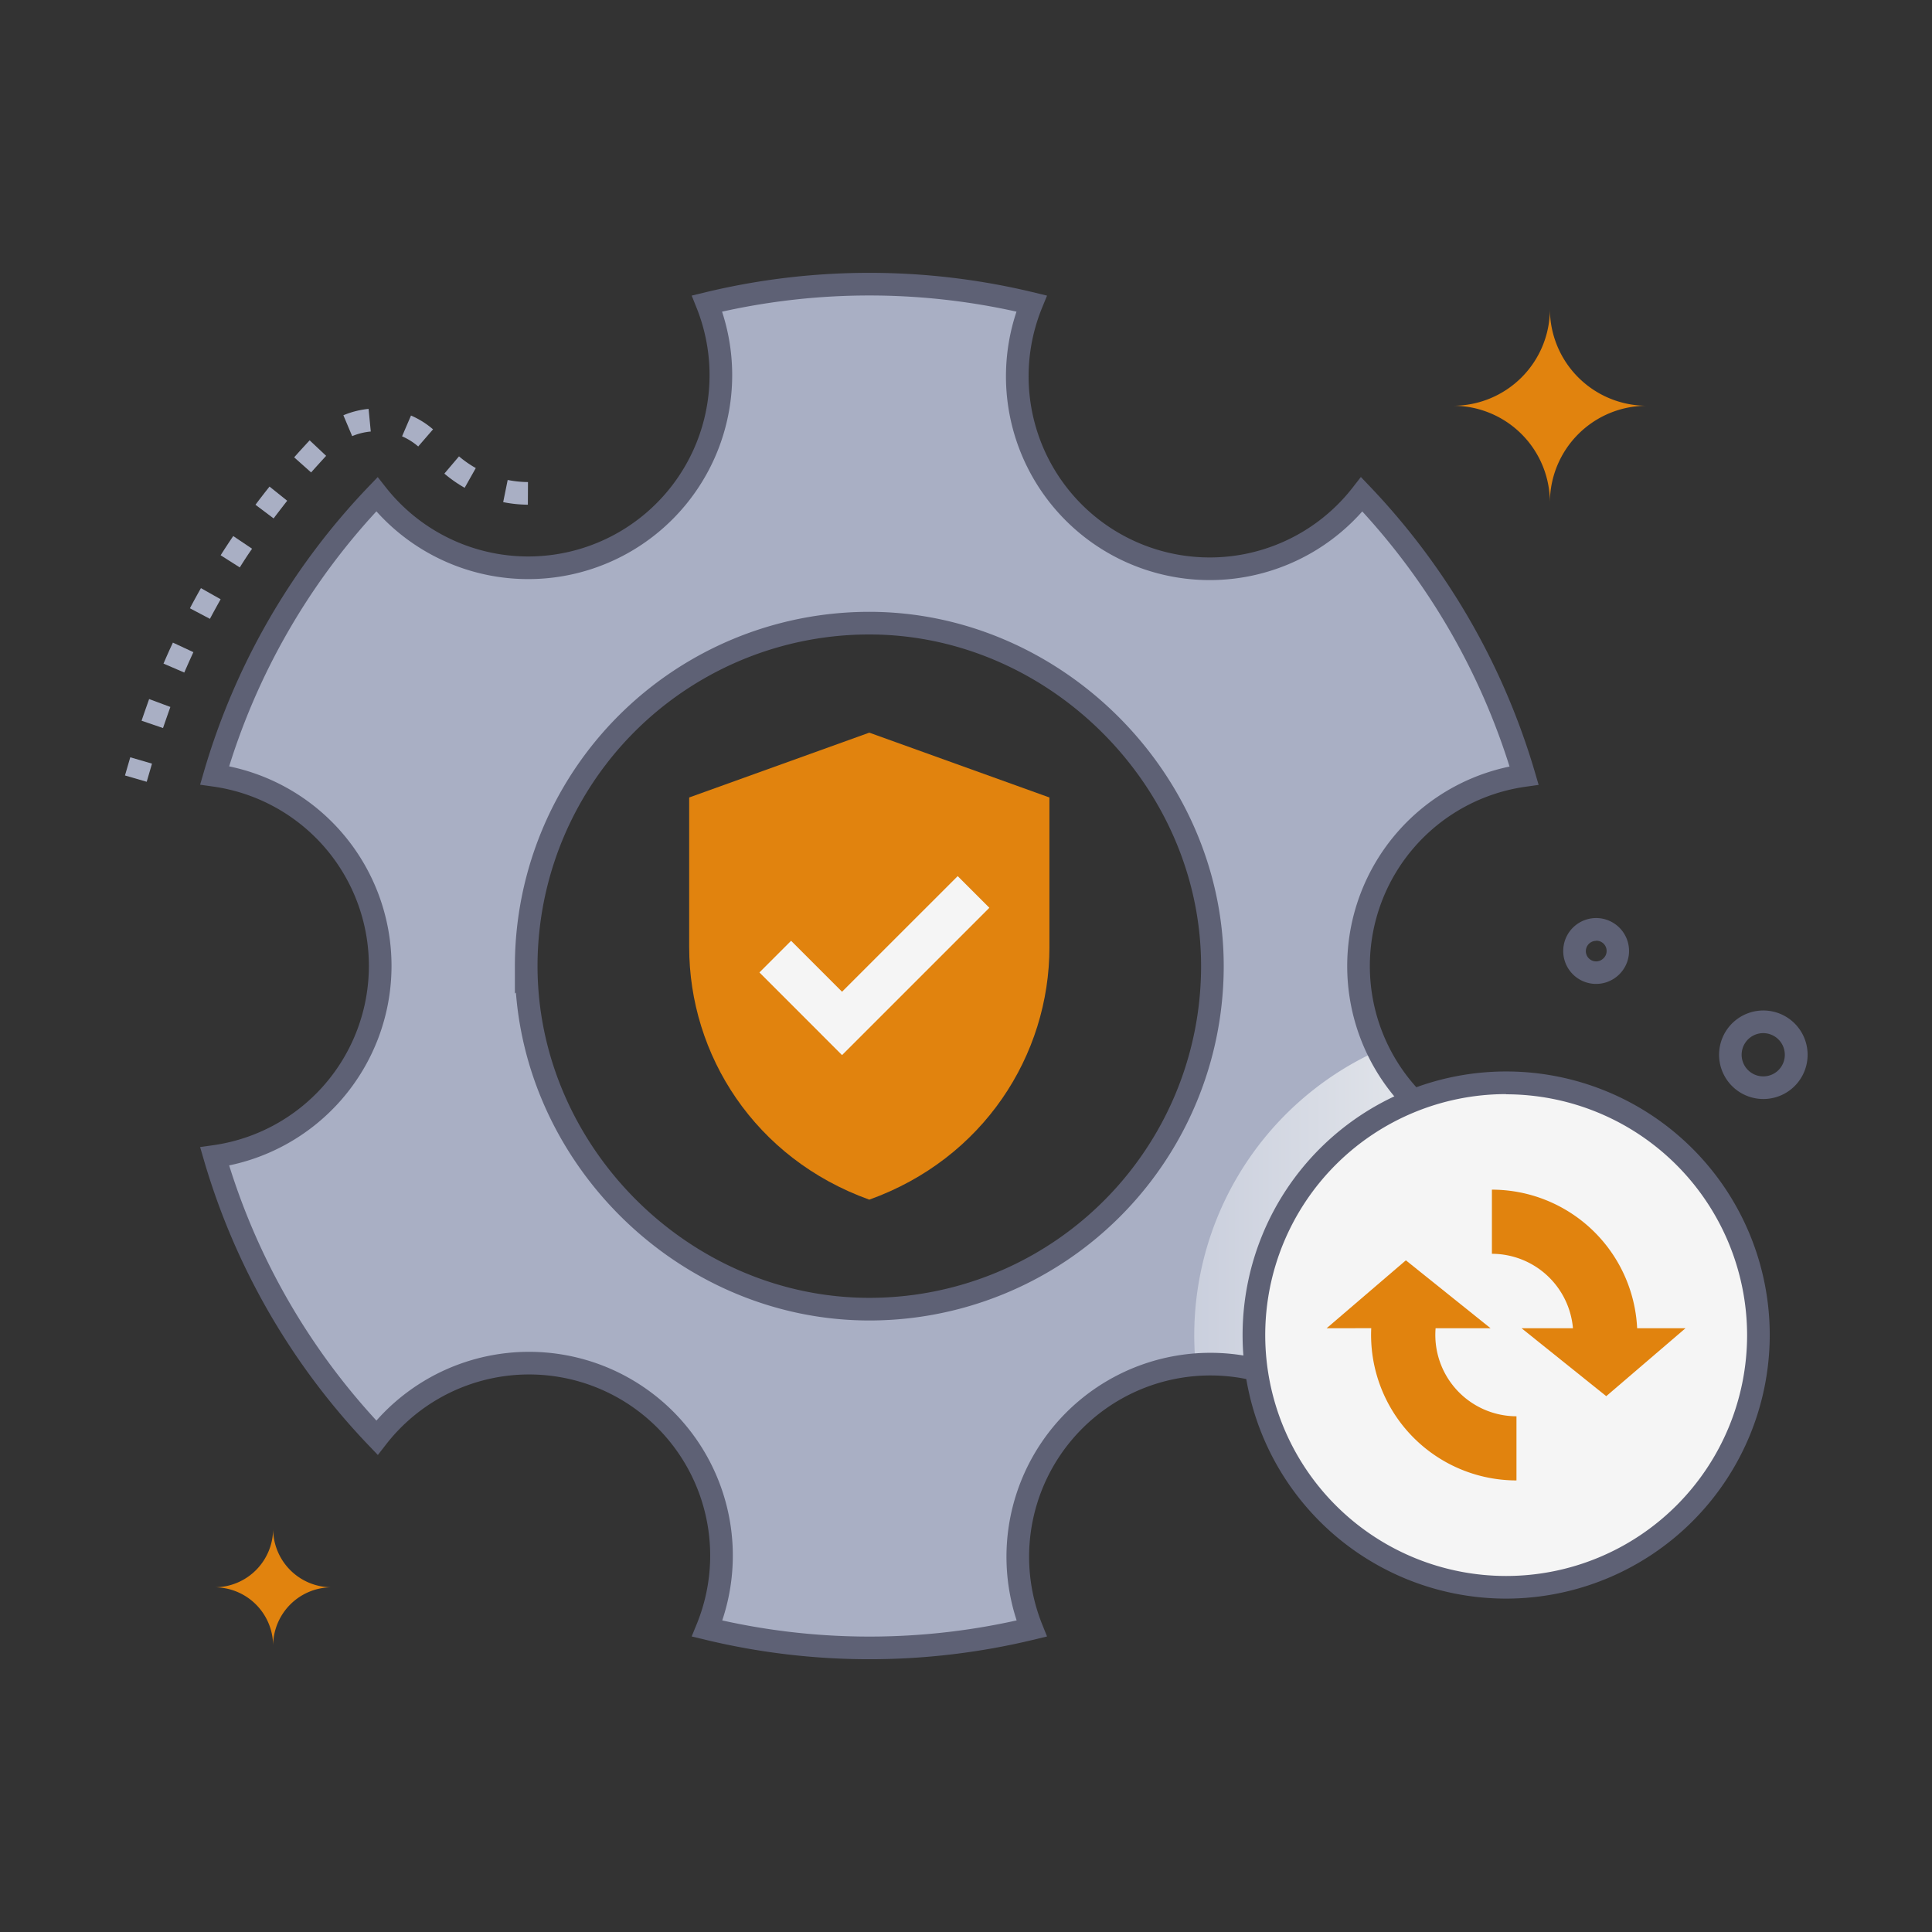
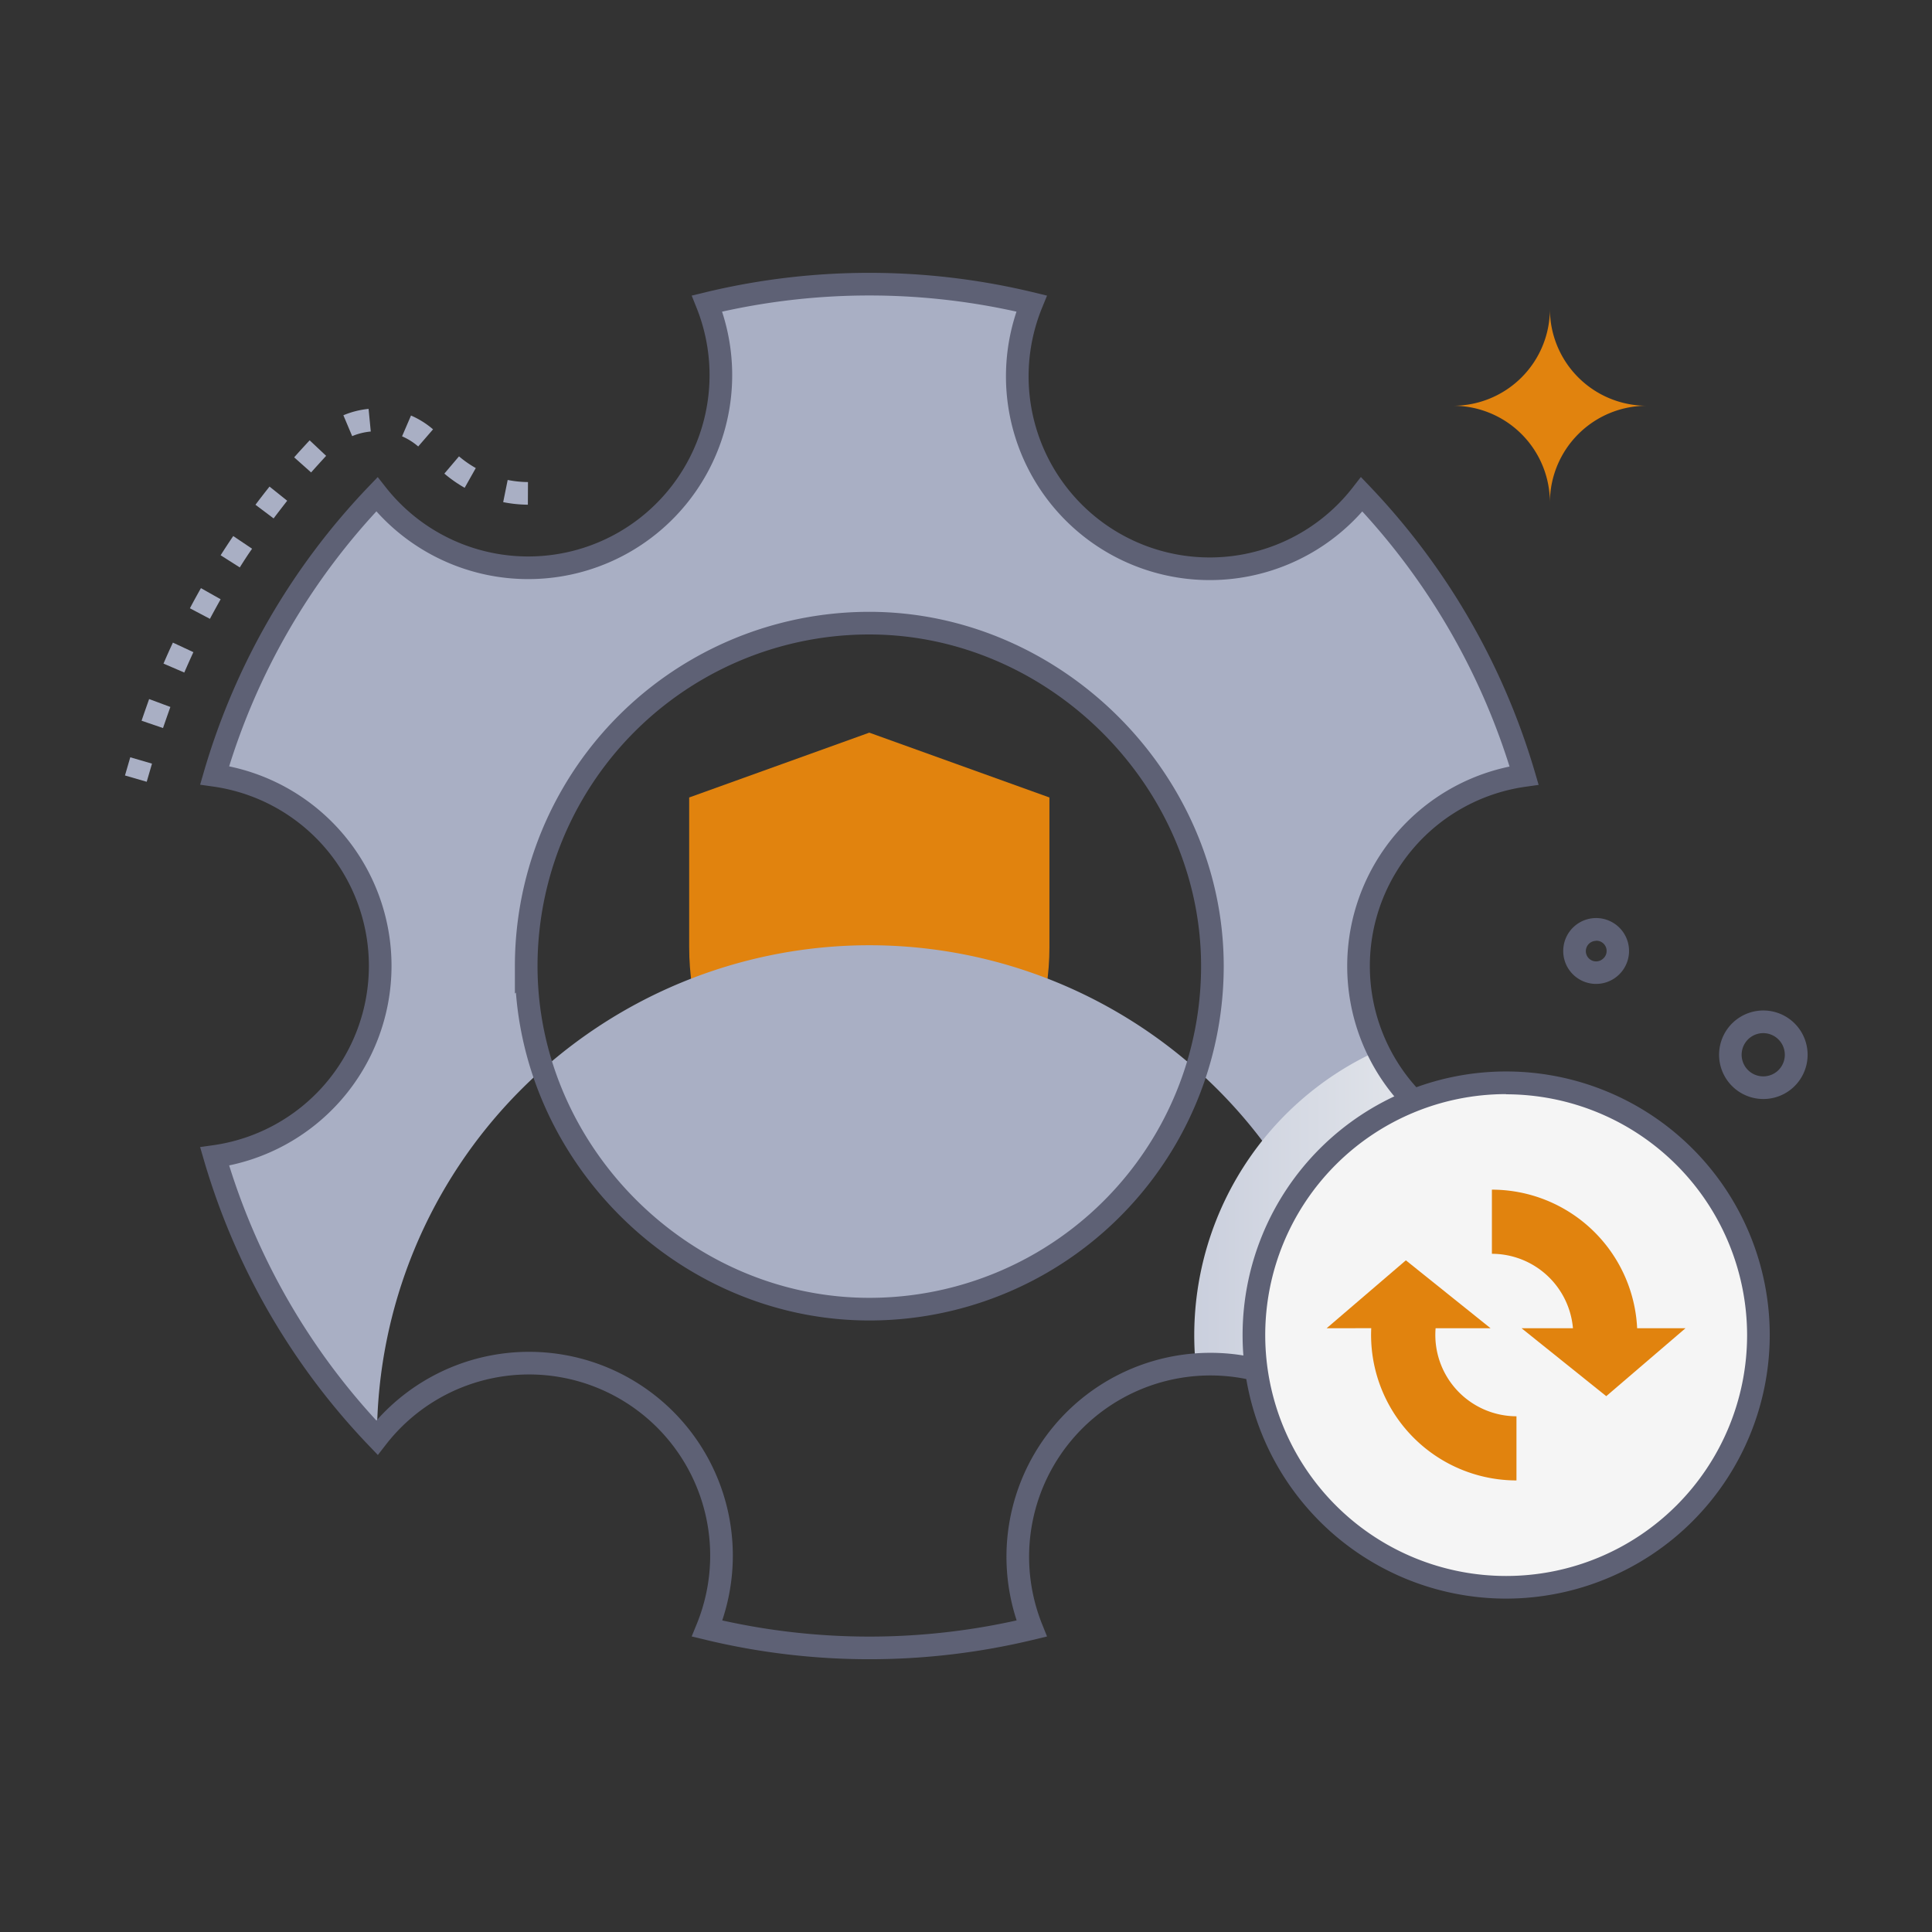
<svg xmlns="http://www.w3.org/2000/svg" viewBox="0 0 512 512">
  <rect x="0" y="0" width="512" height="512" fill="#333333" stroke="none" />
  <defs>
    <style>.cls-1{isolation:isolate;}.cls-2{fill:#e1830e;}.cls-3{fill:#f5f5f5;}.cls-4{fill:#a9afc4;}.cls-5{mix-blend-mode:multiply;fill:url(#linear-gradient);}.cls-6{fill:none;stroke:#5e6175;stroke-miterlimit:10;stroke-width:6px;}.cls-7{fill:#5e6175;}</style>
    <linearGradient id="linear-gradient" x1="316.43" y1="329.68" x2="403.94" y2="329.68" gradientUnits="userSpaceOnUse">
      <stop offset="0" stop-color="#cacfdd" />
      <stop offset="1" stop-color="#eef0f1" />
    </linearGradient>
  </defs>
  <title>Security patches</title>
  <g class="cls-1">
    <g id="Security_patches" data-name="Security patches">
      <path class="cls-2" d="M385.09,107.53a25.65,25.65,0,0,1,25.65,25.66,25.67,25.67,0,0,1,25.66-25.66,25.66,25.66,0,0,1-25.66-25.66,25.65,25.65,0,0,1-25.65,25.66" />
-       <path class="cls-2" d="M56.84,420.65a15.54,15.54,0,0,1,15.54,15.54,15.53,15.53,0,0,1,15.53-15.54,15.53,15.53,0,0,1-15.53-15.53,15.53,15.53,0,0,1-15.54,15.53" />
      <path class="cls-2" d="M278.11,251c0,28.69-17.54,56.08-47.74,66.92C200,307,182.64,279.56,182.64,251V211.34l47.73-17.18,47.74,17.18Z" />
-       <polygon class="cls-3" points="223.15 279.61 201.26 257.71 209.65 249.32 223.15 262.82 253.8 232.18 262.19 240.57 223.15 279.61" />
-       <path class="cls-4" d="M360.88,131a51,51,0,0,1-87.5-50.56,182.61,182.61,0,0,0-86,0A51.05,51.05,0,0,1,99.88,131a180.41,180.41,0,0,0-43,74.47,51,51,0,0,1,0,101A180.89,180.89,0,0,0,99.9,381a51,51,0,0,1,87.5,50.58,182.7,182.7,0,0,0,86,0A51.05,51.05,0,0,1,360.9,381a181.94,181.94,0,0,0,43-74.48,51,51,0,0,1,0-101A182.45,182.45,0,0,0,360.88,131ZM230.39,346.94c-49.51,0-90.9-41.55-90.94-90.87a90.91,90.91,0,0,1,90.91-90.93c49.3,0,90.93,41.63,90.94,90.87A90.9,90.9,0,0,1,230.39,346.94Z" />
+       <path class="cls-4" d="M360.88,131a51,51,0,0,1-87.5-50.56,182.61,182.61,0,0,0-86,0A51.05,51.05,0,0,1,99.88,131a180.41,180.41,0,0,0-43,74.47,51,51,0,0,1,0,101A180.89,180.89,0,0,0,99.9,381A51.05,51.05,0,0,1,360.9,381a181.94,181.94,0,0,0,43-74.48,51,51,0,0,1,0-101A182.45,182.45,0,0,0,360.88,131ZM230.39,346.94c-49.51,0-90.9-41.55-90.94-90.87a90.91,90.91,0,0,1,90.91-90.93c49.3,0,90.93,41.63,90.94,90.87A90.9,90.9,0,0,1,230.39,346.94Z" />
      <path class="cls-4" d="M38.88,207.18l-5.76-1.67,1.4-4.82,5.76,1.68Zm4.32-14.24L37.52,191c.65-1.93,1.34-3.86,2-5.74l5.63,2.09C44.5,189.19,43.84,191.07,43.2,192.94Zm5.64-14.71-5.51-2.37c.8-1.86,1.63-3.73,2.49-5.56l5.43,2.53C50.43,174.61,49.62,176.42,48.84,178.23ZM55.63,164l-5.3-2.8c.94-1.79,1.93-3.59,2.92-5.34l5.22,2.95C57.51,160.53,56.55,162.27,55.63,164Zm7.91-13.63-5.07-3.22c1.09-1.72,2.21-3.43,3.34-5.09l5,3.36C65.68,147,64.59,148.71,63.54,150.38Zm8.95-13-4.79-3.6c1.22-1.63,2.47-3.25,3.73-4.82l4.68,3.75C74.9,134.26,73.68,135.83,72.49,137.41Zm67.4-3.62a34.24,34.24,0,0,1-6.54-.68l1.19-5.88a27.83,27.83,0,0,0,5.38.56Zm-16.75-4.48a34.79,34.79,0,0,1-5.38-3.76l3.88-4.57a28.56,28.56,0,0,0,4.45,3.1ZM82.45,125.2l-4.49-4c1.33-1.52,2.71-3,4.1-4.51l4.37,4.11C85.09,122.27,83.75,123.73,82.45,125.2Zm28.38-6.88a16.7,16.7,0,0,0-4.28-2.69l2.37-5.51a22.7,22.7,0,0,1,5.84,3.66Zm-17.5-2.74L91,110.05a22.94,22.94,0,0,1,6.68-1.69l.58,6A16.63,16.63,0,0,0,93.33,115.58Z" />
-       <path class="cls-4" d="M365.23,278.38c-15-30.65,4.1-68,38.69-72.9a182.55,182.55,0,0,0-43-74.45,51,51,0,0,1-87.5-50.57,182.74,182.74,0,0,0-86,0A51.05,51.05,0,0,1,99.88,131a180.41,180.41,0,0,0-43,74.47,51,51,0,0,1,0,101A180.92,180.92,0,0,0,99.9,381a51,51,0,0,1,87.49,50.57,182.61,182.61,0,0,0,86,0A51.05,51.05,0,0,1,360.9,381a182,182,0,0,0,43-74.48A51,51,0,0,1,365.23,278.38ZM230.38,346.94c-49.49,0-90.89-41.55-90.93-90.87a90.88,90.88,0,0,1,90.91-90.92c49.3-.05,90.93,41.62,90.94,90.86A90.9,90.9,0,0,1,230.38,346.94Z" />
      <path class="cls-5" d="M403.94,306.49a182,182,0,0,1-43,74.48,51.11,51.11,0,0,0-44.09-19.4,82.79,82.79,0,0,1,48.42-83.19A51,51,0,0,0,403.94,306.49Z" />
      <path class="cls-6" d="M360.88,131a51,51,0,0,1-87.5-50.56,182.61,182.61,0,0,0-86,0A51.05,51.05,0,0,1,99.88,131a180.41,180.41,0,0,0-43,74.47,51,51,0,0,1,0,101A180.89,180.89,0,0,0,99.9,381a51,51,0,0,1,87.5,50.58,182.7,182.7,0,0,0,86,0A51.05,51.05,0,0,1,360.9,381a181.94,181.94,0,0,0,43-74.48,51,51,0,0,1,0-101A182.45,182.45,0,0,0,360.88,131ZM230.39,346.94c-49.51,0-90.9-41.55-90.94-90.87a90.91,90.91,0,0,1,90.91-90.93c49.3,0,90.93,41.63,90.94,90.87A90.9,90.9,0,0,1,230.39,346.94Z" />
      <circle class="cls-3" cx="399.12" cy="353.8" r="66.85" />
      <path class="cls-7" d="M399.12,423.65A69.85,69.85,0,1,1,469,353.8,69.93,69.93,0,0,1,399.12,423.65Zm0-133.7A63.85,63.85,0,1,0,463,353.8,63.92,63.92,0,0,0,399.12,290Z" />
      <path class="cls-2" d="M433.86,352a38.57,38.57,0,0,0-38.49-36.73v17A21.59,21.59,0,0,1,416.85,352H403.23l22.44,18,21-18Z" />
      <path class="cls-2" d="M380.45,352c-.11,0,.2,0,14.57,0l-22.45-18-21,18c11.55,0,11.92-.05,11.82,0a38.57,38.57,0,0,0,38.49,40.33v-17A21.56,21.56,0,0,1,380.45,352Z" />
      <path class="cls-7" d="M467.29,291.25A11.73,11.73,0,1,1,479,280.43h0A11.72,11.72,0,0,1,467.29,291.25Zm0-17.46A5.73,5.73,0,1,0,471,283.88,5.74,5.74,0,0,0,467.26,273.79Z" />
      <path class="cls-7" d="M414.3,251.34a8.72,8.72,0,1,1,14.35,7.31A8.71,8.71,0,0,1,414.3,251.34Zm8.68-2a2.72,2.72,0,1,0,1.77,4.79A2.71,2.71,0,0,0,423,249.3Z" />
    </g>
  </g>
</svg>